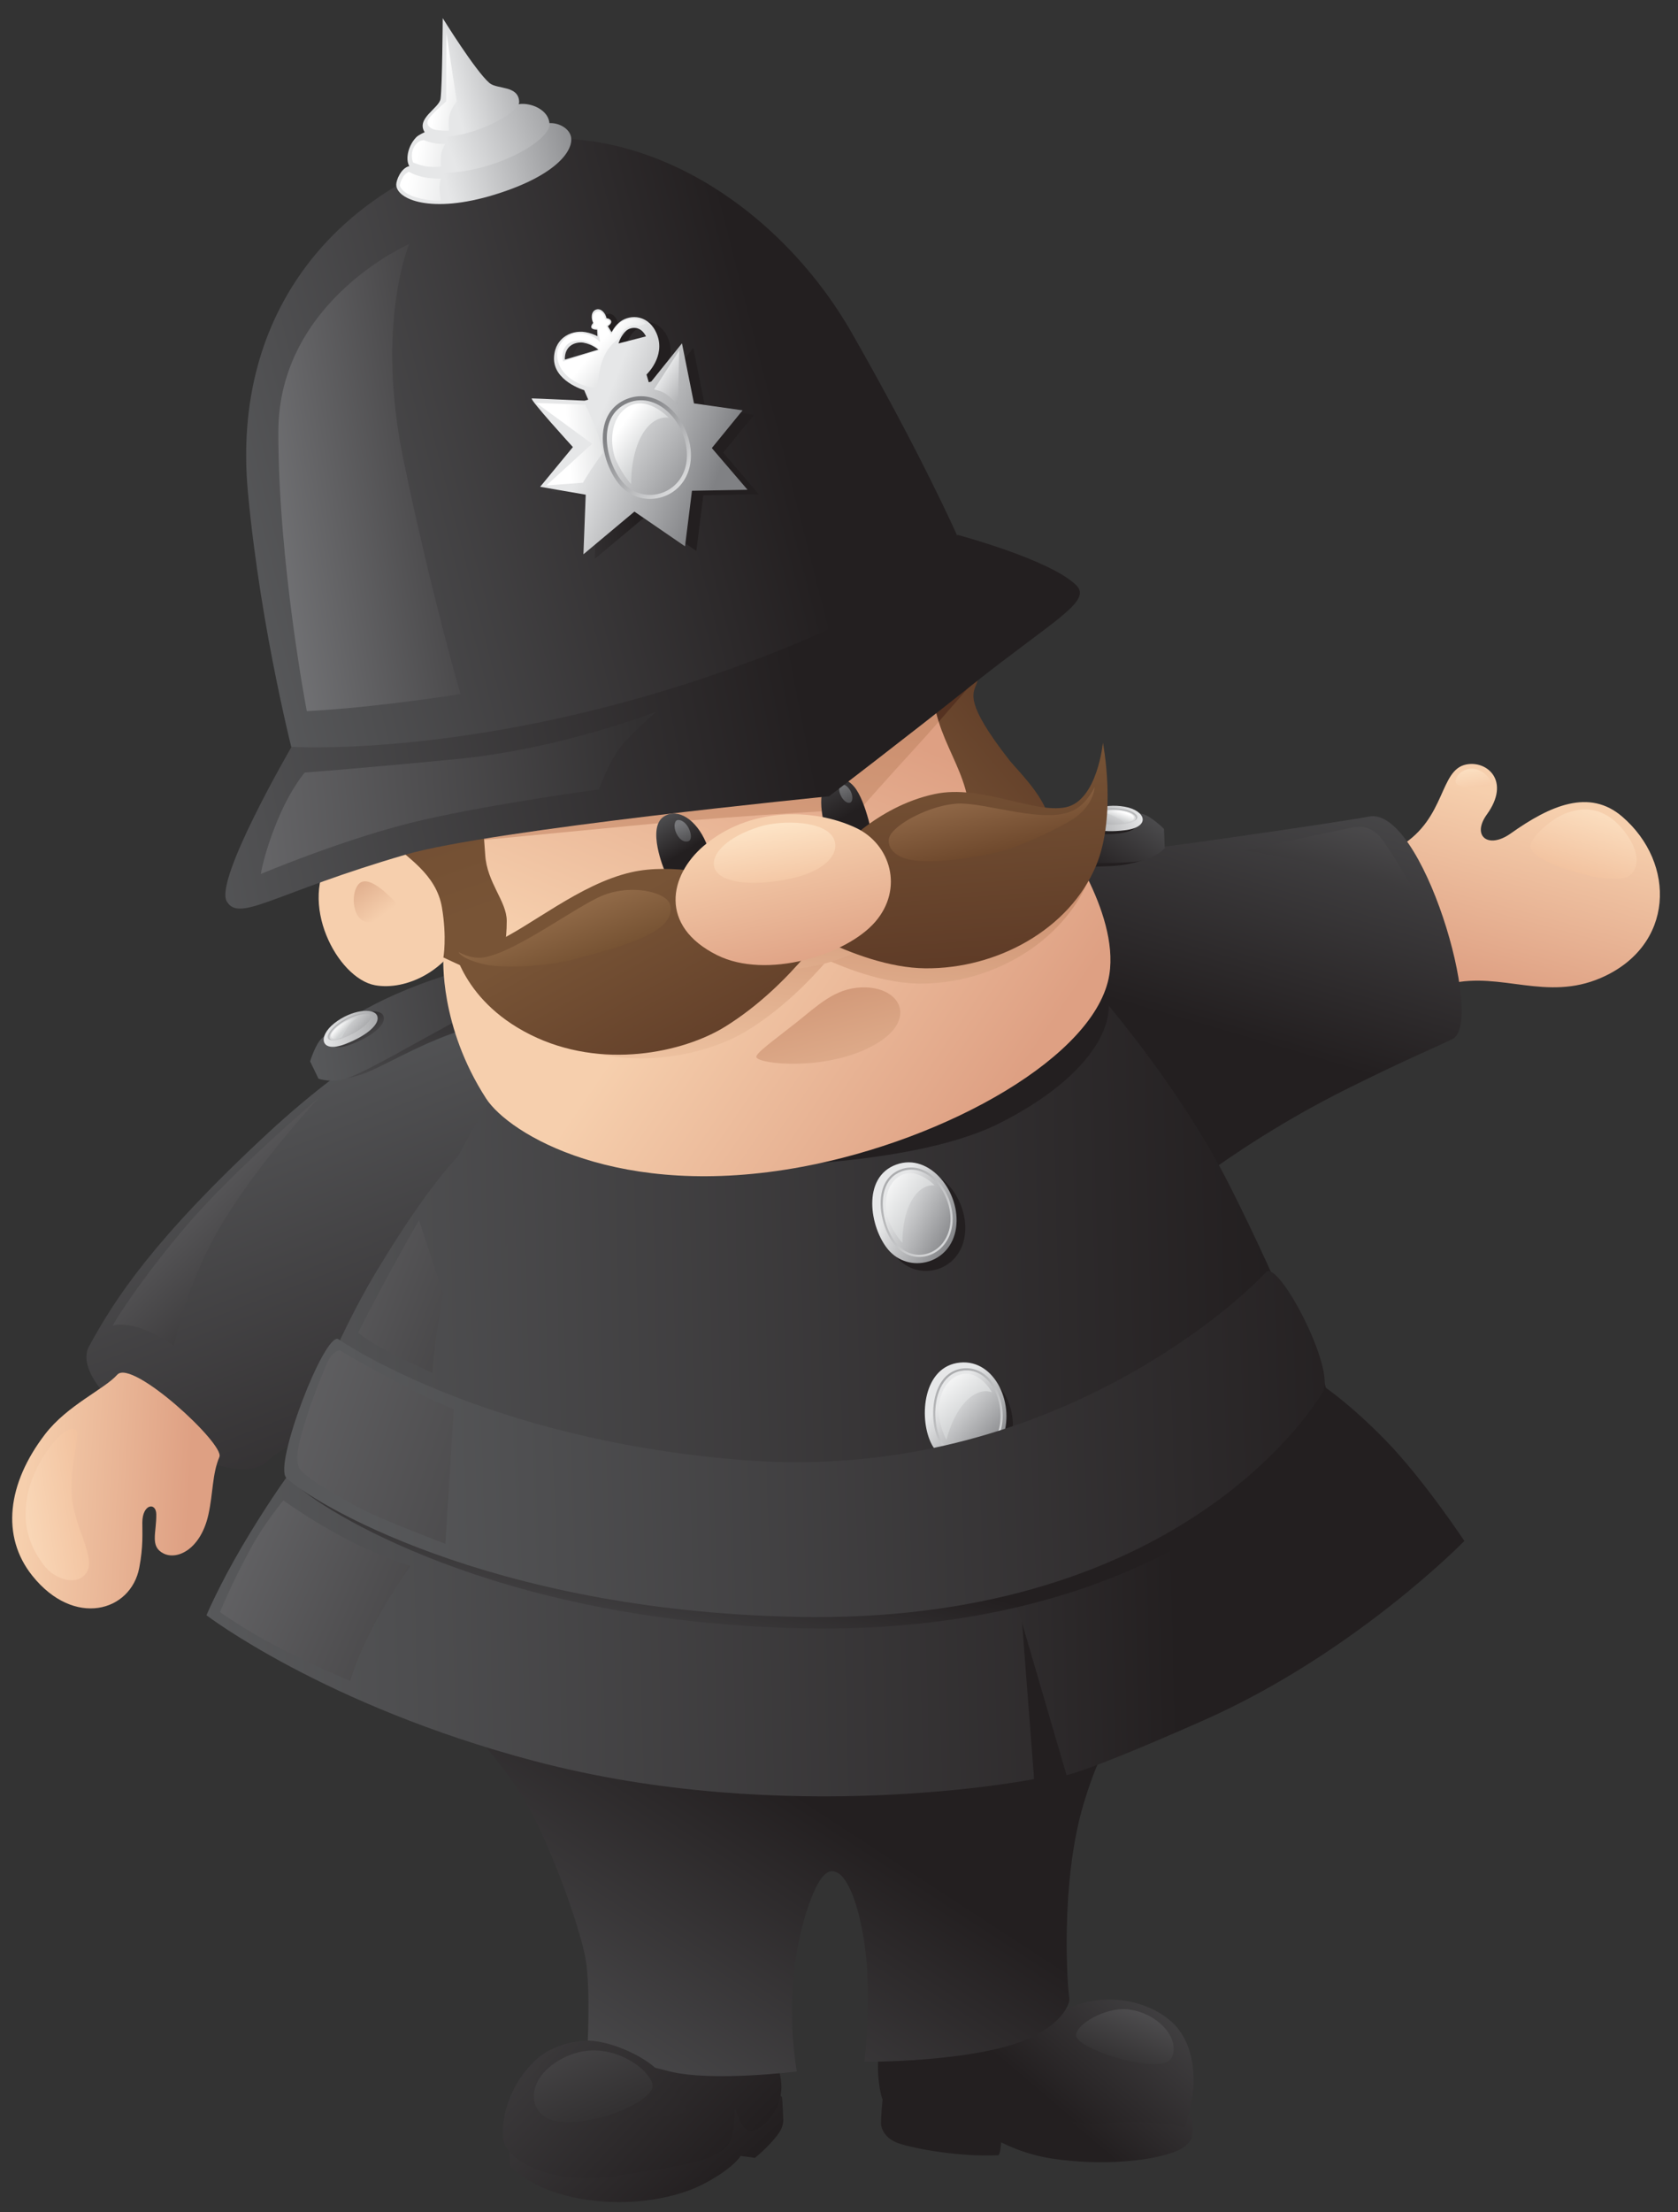
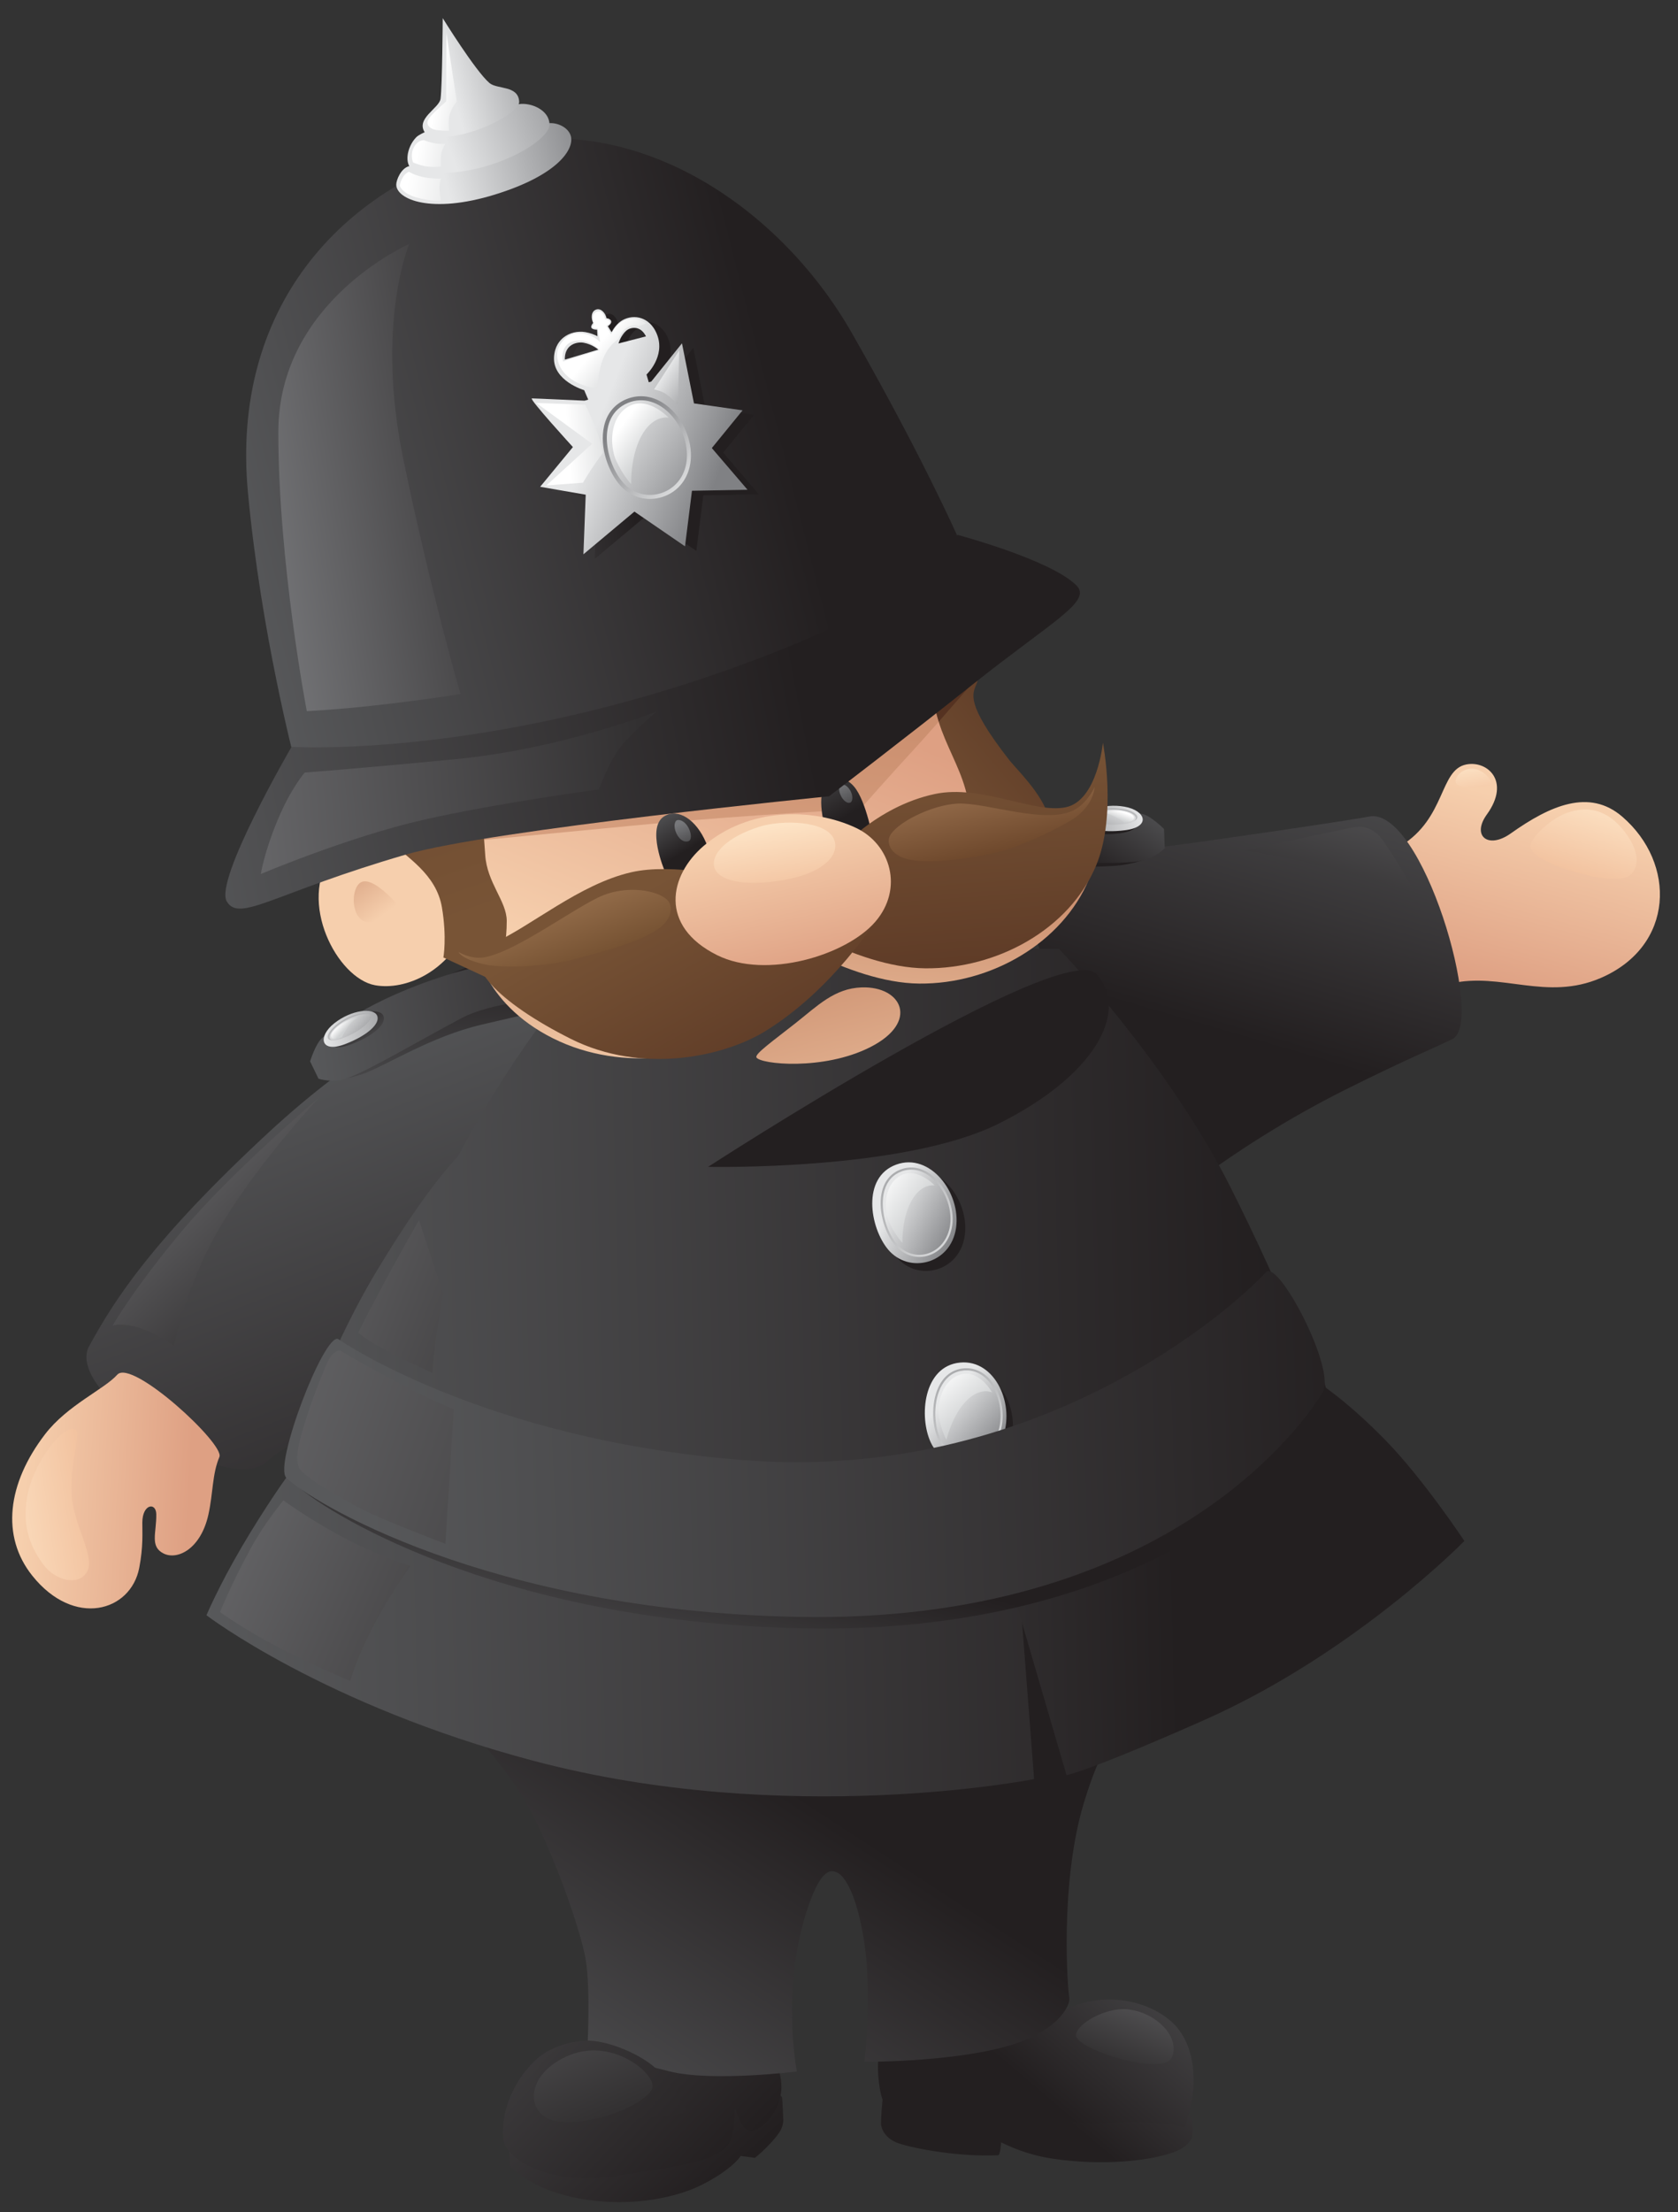
<svg xmlns="http://www.w3.org/2000/svg" version="1.1" id="Calque_1" x="0px" y="0px" width="164.667px" height="216.93px" viewBox="0 0 164.667 216.93" style="enable-background:new 0 0 164.667 216.93;" xml:space="preserve">
  <rect x="0" y="0" width="164.667" height="216.93" fill="#333333" stroke="none" />
  <g>
    <linearGradient id="SVGID_1_" gradientUnits="userSpaceOnUse" x1="25.973" y1="100.36" x2="49.432" y2="160.684">
      <stop offset="0" style="stop-color:#58595B" />
      <stop offset="0.955" style="stop-color:#231F20" />
    </linearGradient>
    <path style="fill:url(#SVGID_1_);" d="M48.248,96.823c-5.716,2.222-13.432,6.389-21.911,14.241   c-11.313,10.472-15.082,16.339-17.596,20.945c-2.514,4.607,13.825,15.081,17.596,11.192c2.225-2.295,14.279-6.817,16.336-5.417   c0.648-10.661,10.567-25.668,14.152-36.129C55.816,96.583,49.198,97.1,48.248,96.823z" />
    <linearGradient id="SVGID_2_" gradientUnits="userSpaceOnUse" x1="2.347" y1="145.681" x2="18.604" y2="146.638">
      <stop offset="0" style="stop-color:#F6CFAD" />
      <stop offset="1" style="stop-color:#DEA083" />
    </linearGradient>
    <path style="fill:url(#SVGID_2_);" d="M11.504,134.8c-1.26,1.419-4.888,2.979-7.079,5.831c-3.722,4.845-4.339,10.021-1.256,13.876   c4.112,5.14,9.667,3.519,10.494-0.762c0.409-2.122,0.296-3.483,0.304-4.461c0.012-1.823,1.348-2.003,1.369-0.811   c0.03,1.831-0.656,3.167,0.713,3.855c1.369,0.685,3.659-0.448,4.404-3.822c0.467-2.115,0.367-3.981,1.079-5.649   C22.069,141.605,12.937,133.19,11.504,134.8z" />
    <linearGradient id="SVGID_3_" gradientUnits="userSpaceOnUse" x1="-4.845" y1="149.261" x2="11.897" y2="146.835">
      <stop offset="0.107" style="stop-color:#FFE9CC" />
      <stop offset="0.916" style="stop-color:#F0BC98" />
    </linearGradient>
    <path style="fill:url(#SVGID_3_);" d="M8.602,153.998c0.691-1.499-1.455-4.61-1.576-7.521c-0.137-3.275,0.963-5.976,0.363-6.309   c-1.092-0.605-3.91,3.027-4.611,6.066c-0.728,3.152,0.123,5.336,1.457,7.156C5.469,155.074,7.874,155.575,8.602,153.998z" />
    <linearGradient id="SVGID_4_" gradientUnits="userSpaceOnUse" x1="118.733" y1="187.351" x2="101.954" y2="207.143">
      <stop offset="0" style="stop-color:#58595B" />
      <stop offset="0.955" style="stop-color:#231F20" />
    </linearGradient>
    <path style="fill:url(#SVGID_4_);" d="M86.743,204.791c0,0-0.287,2.063-0.287,3.504c0,0,0.068,1.302,1.725,1.868   c1.514,0.52,5.91,1.349,9.758,1.175c0.232-0.008,0.301-1.235,0.301-1.235c-0.305-0.271,1.754,1.066,5.021,1.563   c4.793,0.727,9.805,0.261,12.221-0.752c1.25-0.523,1.48-1.324,1.48-1.324s0.156-0.857,0.07-1.699   c-0.066-0.665-1.018-0.783-1.018-0.783l-25.721-3.943L86.743,204.791z" />
    <linearGradient id="SVGID_5_" gradientUnits="userSpaceOnUse" x1="40.557" y1="183.898" x2="70.483" y2="216.807">
      <stop offset="0" style="stop-color:#58595B" />
      <stop offset="0.955" style="stop-color:#231F20" />
    </linearGradient>
    <path style="fill:url(#SVGID_5_);" d="M76.758,205.733c-0.093-1.418-12.997-0.763-12.997-0.763l-2.493,0.473l-11.313,4.445   c0,1.262,0.096,2.46,0.096,2.46s0.19,0.569,2.458,1.794c3.309,1.79,9.594,2.616,15.053,0.659c1.678-0.602,4.278-2.138,5.12-3.393   c0.737,0.076,1.396,0.187,1.396,0.187c0.974-0.776,2.113-1.991,2.487-2.64c0.374-0.647,0.289-1.224,0.289-1.224   S76.854,207.152,76.758,205.733z" />
    <linearGradient id="SVGID_6_" gradientUnits="userSpaceOnUse" x1="113.119" y1="181.273" x2="95.88" y2="201.607">
      <stop offset="0" style="stop-color:#58595B" />
      <stop offset="0.955" style="stop-color:#231F20" />
    </linearGradient>
    <path style="fill:url(#SVGID_6_);" d="M85.214,183.125c0,0,1.494,5.503,1.814,11.624c0.145,2.732-1.076,5.956-0.842,8.763   c0.215,2.587,0.699,3.198,1.418,3.343c0,0,5.184-0.71,9.143-1.069s5.758,2.755,11.516,2.396c5.76-0.36,8.016,0.427,8.016,0.427   s0.416-1.414,0.609-2.29c0.541-2.454,0.355-6.233-2.135-8.259c-2.654-2.156-6.633-2.583-9.867-1.172   c-0.621,0.269-1.561,0.702-1.561,0.702s-0.963-2.024-0.635-6.447c0.313-4.207,2.426-9.463,2.426-9.463L85.214,183.125z" />
    <linearGradient id="SVGID_7_" gradientUnits="userSpaceOnUse" x1="41.264" y1="175.82" x2="76.751" y2="209.46">
      <stop offset="0" style="stop-color:#58595B" />
      <stop offset="0.955" style="stop-color:#231F20" />
    </linearGradient>
    <path style="fill:url(#SVGID_7_);" d="M57.458,183.122c0,0,2.011,6.838,2.371,11.155c0.359,4.318-0.418,6.155-0.418,6.155   s-2.269-1.041-5.578,0.661c-2.199,1.131-4.824,4.917-4.441,8.666c0.186,1.824,4.319,4.682,11.156,3.601   c6.84-1.078,10.462-1.51,11.182-3.669c0.721-2.159,0-3.96,0.721-2.159c0.721,1.798,1.346,1.604,2.195,1.039   c0.851-0.567,2.357-2.342,1.979-4.704c-0.329-2.054-1.308-3.177-1.076-8.931c0.244-6.092,3.339-10.356,3.339-10.356L57.458,183.122   z" />
    <linearGradient id="SVGID_8_" gradientUnits="userSpaceOnUse" x1="116.923" y1="184.327" x2="109.491" y2="202.568">
      <stop offset="0.157" style="stop-color:#808184" />
      <stop offset="1" style="stop-color:#323031" />
    </linearGradient>
    <path style="fill:url(#SVGID_8_);" d="M105.595,199.579c0,1.357,8.578,4.087,9.41,2.153c0.832-1.938-1.49-4.426-4.391-4.709   C108.503,196.818,105.595,198.47,105.595,199.579z" />
    <linearGradient id="SVGID_9_" gradientUnits="userSpaceOnUse" x1="46.472" y1="219.221" x2="77.144" y2="172.117">
      <stop offset="0.129" style="stop-color:#58595B" />
      <stop offset="0.955" style="stop-color:#231F20" />
    </linearGradient>
    <path style="fill:url(#SVGID_9_);" d="M109.325,170.261c0,0-1.307,1.008-2.984,6.6c-2.355,7.853-1.57,18.219-1.414,19.004   c0.158,0.785-1.158,3.468-6.438,4.87c-5.607,1.487-13.66,1.438-13.66,1.438s0.779-6.466-0.006-11.647   c-0.785-5.186-2.099-6.668-2.67-6.912s-1.495-0.555-2.828,3.297c-2.748,7.957-1.125,16.212-1.125,16.212s-8.28,1.025-12.445,0   c-4.621-1.139-8.117-2.166-8.117-2.166s0.327-5.72-0.145-8.704c-0.471-2.984-3.445-11.422-6.121-15.921   c-2.674-4.497-11.47-14.08-11.47-14.08l60.949-10.38L109.325,170.261z" />
    <linearGradient id="SVGID_10_" gradientUnits="userSpaceOnUse" x1="19.733" y1="159.73" x2="152.708" y2="156.335">
      <stop offset="0" style="stop-color:#58595B" />
      <stop offset="0.798" style="stop-color:#231F20" />
    </linearGradient>
    <path style="fill:url(#SVGID_10_);" d="M101.479,174.447l-1.443-18.766l-67.91-14.282l-4.036,3.499c0,0-2.014,2.783-4.34,6.739   c-2.28,3.873-3.49,6.749-3.49,6.749s11.522,8.814,32.05,14.261C77.29,179.274,101.479,174.447,101.479,174.447z" />
    <linearGradient id="SVGID_11_" gradientUnits="userSpaceOnUse" x1="46.445" y1="156.593" x2="132.995" y2="154.384">
      <stop offset="0" style="stop-color:#58595B" />
      <stop offset="0.798" style="stop-color:#231F20" />
    </linearGradient>
    <path style="fill:url(#SVGID_11_);" d="M104.661,174.06c0,0,1.854-0.242,13.438-5.366c14.857-6.572,25.604-17.594,25.604-17.594   s-4.029-6.08-7.76-9.896c-3.893-3.983-6.641-5.679-6.641-5.679l-32.117,12.971L104.661,174.06z" />
    <linearGradient id="SVGID_12_" gradientUnits="userSpaceOnUse" x1="151.352" y1="79.154" x2="146.571" y2="96.941">
      <stop offset="0" style="stop-color:#F6CFAD" />
      <stop offset="1" style="stop-color:#DEA083" />
    </linearGradient>
    <path style="fill:url(#SVGID_12_);" d="M136.446,83.422c0.396-0.123,0.699-0.284,0.988-0.464c4.486-2.737,3.801-7.467,6.449-7.996   c2.059-0.413,4.389,1.625,2.033,4.893c-1.531,2.108,0.113,3.448,2.336,1.87c3.893-2.763,7.719-4.42,10.943-1.648   c5.309,4.568,5.146,12.675-2.092,15.812c-5.365,2.321-9.797-0.617-14.775,0.563c-0.285,0.069-0.967,0.219-1.275,0.313   C137.622,97.818,134.122,84.165,136.446,83.422z" />
    <linearGradient id="SVGID_13_" gradientUnits="userSpaceOnUse" x1="159.613" y1="70.671" x2="152.346" y2="93.238">
      <stop offset="0.281" style="stop-color:#FFE9CC" />
      <stop offset="0.73" style="stop-color:#F0BC98" />
    </linearGradient>
    <path style="fill:url(#SVGID_13_);" d="M159.835,85.908c-1.691,1.036-9.398-1.178-9.652-2.878c-0.105-0.69,1.777-2.651,3.518-3.295   c2.551-0.946,4.527,0.041,6.02,2.221C161.226,84.151,160.491,85.508,159.835,85.908z" />
    <linearGradient id="SVGID_14_" gradientUnits="userSpaceOnUse" x1="129.151" y1="65.311" x2="117.619" y2="104.713">
      <stop offset="0" style="stop-color:#58595B" />
      <stop offset="0.904" style="stop-color:#231F20" />
    </linearGradient>
    <path style="fill:url(#SVGID_14_);" d="M98.964,84.785c0,0,12.328-1.322,18.713-2.22c9.563-1.343,15.98-2.348,16.639-2.49   c5.221-1.133,11.469,20.181,8.225,21.803c-1.529,0.768-4.398,1.913-10.52,4.973c-12.092,6.046-19.998,13.291-19.998,13.291   L98.964,84.785z" />
    <linearGradient id="SVGID_15_" gradientUnits="userSpaceOnUse" x1="43.226" y1="111.929" x2="44.544" y2="92.635">
      <stop offset="0" style="stop-color:#58595B" />
      <stop offset="0.955" style="stop-color:#231F20" />
    </linearGradient>
    <path style="fill:url(#SVGID_15_);" d="M52.519,94.998c0,0-0.057-2.915-7.507,0.175c-7.449,3.091-11.061,5.815-11.71,6.383   c-0.649,0.564-1.171,2.284-1.171,2.284l0.525,2.097c0,0,1.601-0.105,3.223-0.733c2.236-0.863,6.506-3.582,11.351-4.724   c3.513-0.827,8.56-1.964,8.56-1.964L52.519,94.998z" />
    <linearGradient id="SVGID_16_" gradientUnits="userSpaceOnUse" x1="30.6" y1="126.733" x2="69.948" y2="125.728" gradientTransform="matrix(0.992 -0.124 0.124 0.992 -16.104 -20.077)">
      <stop offset="0" style="stop-color:#58595B" />
      <stop offset="0.955" style="stop-color:#231F20" />
    </linearGradient>
    <path style="fill:url(#SVGID_16_);" d="M50.821,95.23c0,0-0.523-1.621-6.936,0.373c-7.7,2.396-11.632,5.618-12.281,6.185   s-1.171,2.286-1.171,2.286l0.819,1.697c0,0,1.4,0.504,3.021-0.124c2.236-0.865,6.581-3.448,10.973-5.791   c3.047-1.625,8.438-1.905,8.438-1.905L50.821,95.23z" />
    <linearGradient id="SVGID_17_" gradientUnits="userSpaceOnUse" x1="36.998" y1="103.544" x2="33.662" y2="99.095">
      <stop offset="0" style="stop-color:#58595B" />
      <stop offset="0.955" style="stop-color:#231F20" />
    </linearGradient>
    <path style="fill:url(#SVGID_17_);" d="M33.579,100.46c-1.677,1.312-1.535,2.876,0.92,1.932c2.162-0.833,3.486-2.022,3.113-2.804   C37.238,98.806,35.256,99.146,33.579,100.46z" />
    <linearGradient id="SVGID_18_" gradientUnits="userSpaceOnUse" x1="32.343" y1="126.331" x2="41.508" y2="126.097" gradientTransform="matrix(0.992 -0.124 0.124 0.992 -16.104 -20.077)">
      <stop offset="0" style="stop-color:#E6E7E8" />
      <stop offset="1" style="stop-color:#808184" />
    </linearGradient>
    <path style="fill:url(#SVGID_18_);enable-background:new    ;" d="M32.823,100.322c-1.676,1.313-1.39,2.996,1.064,2.052   c2.163-0.831,3.486-2.021,3.113-2.803C36.626,98.788,34.5,99.008,32.823,100.322z" />
    <linearGradient id="SVGID_19_" gradientUnits="userSpaceOnUse" x1="35.512" y1="105.249" x2="32.542" y2="94.179">
      <stop offset="0" style="stop-color:#E6E7E8" />
      <stop offset="0.921" style="stop-color:#808184" />
    </linearGradient>
    <path style="fill:url(#SVGID_19_);enable-background:new    ;" d="M33.241,100.324c-1.463,1.037-1.575,2.242,0.477,1.409   c1.762-0.717,2.928-1.688,2.674-2.15C36.18,99.204,34.706,99.286,33.241,100.324z" />
    <linearGradient id="SVGID_20_" gradientUnits="userSpaceOnUse" x1="33.39" y1="99.889" x2="36.48" y2="102.416">
      <stop offset="0" style="stop-color:#E6E7E8" />
      <stop offset="1" style="stop-color:#808184" />
    </linearGradient>
    <path style="fill:url(#SVGID_20_);enable-background:new    ;" d="M33.679,101.788c1.722-0.661,2.907-1.774,2.742-2.176   c-0.177-0.431-1.916-0.081-3.143,0.845c-0.724,0.549-1.056,1.104-0.886,1.383C32.565,102.116,33.058,102.025,33.679,101.788z" />
    <linearGradient id="SVGID_21_" gradientUnits="userSpaceOnUse" x1="33.283" y1="100.27" x2="33.939" y2="100.864">
      <stop offset="0.101" style="stop-color:#FFFFFF" />
      <stop offset="1" style="stop-color:#D0D2D3" />
    </linearGradient>
    <path style="fill:url(#SVGID_21_);enable-background:new    ;" d="M35.116,99.754c-0.545,0.098-1.266,0.377-1.854,0.821   c-0.608,0.461-0.888,0.927-0.743,1.161c0.137,0.222,0.525,0.157,1.014-0.024C34.002,100.796,34.485,100.144,35.116,99.754z" />
    <path style="fill:#231F20;" d="M90.472,83.691c0,0-1.326-2.597,6.701-3.384c8.027-0.786,12.496-0.088,13.336,0.108   c0.838,0.191,2.109,1.461,2.109,1.461l0.525,2.098c0,0-1.461,0.663-3.186,0.873c-2.381,0.293-7.428-0.093-12.238,1.187   c-3.488,0.925-8.473,2.301-8.473,2.301L90.472,83.691z" />
    <linearGradient id="SVGID_22_" gradientUnits="userSpaceOnUse" x1="108.864" y1="78.554" x2="102.999" y2="87.212" gradientTransform="matrix(1 -0.017 0.017 1 -1.446 -2.169)">
      <stop offset="0" style="stop-color:#58595B" />
      <stop offset="0.955" style="stop-color:#231F20" />
    </linearGradient>
    <path style="fill:url(#SVGID_22_);" d="M92.079,83.097c0,0-0.305-1.677,6.291-2.939c7.92-1.522,12.906-0.531,13.746-0.34   c0.84,0.194,2.109,1.463,2.109,1.463l0.078,1.883c0,0-0.996,1.105-2.723,1.316c-2.381,0.293-7.43,0.063-12.404,0.066   c-3.457,0.006-8.34,2.301-8.34,2.301L92.079,83.097z" />
    <path style="fill:#231F20;" d="M109.749,79.58c2.098,0.368,2.711,1.814,0.1,2.138c-2.299,0.284-4.027-0.138-4.066-1.005   C105.741,79.847,107.649,79.21,109.749,79.58z" />
    <linearGradient id="SVGID_23_" gradientUnits="userSpaceOnUse" x1="-261.628" y1="161.61" x2="-252.463" y2="161.376" gradientTransform="matrix(-0.933 0.359 0.359 0.933 -190.306 22.376)">
      <stop offset="0" style="stop-color:#E6E7E8" />
      <stop offset="1" style="stop-color:#808184" />
    </linearGradient>
    <path style="fill:url(#SVGID_23_);enable-background:new    ;" d="M110.351,79.1c2.098,0.367,2.639,1.992,0.029,2.313   c-2.301,0.286-4.029-0.14-4.066-1.005C106.272,79.542,108.251,78.732,110.351,79.1z" />
    <linearGradient id="SVGID_24_" gradientUnits="userSpaceOnUse" x1="-251.898" y1="175.61" x2="-254.864" y2="164.552" gradientTransform="matrix(-0.882 0.471 0.471 0.882 -194.645 48.608)">
      <stop offset="0" style="stop-color:#E6E7E8" />
      <stop offset="0.921" style="stop-color:#808184" />
    </linearGradient>
    <path style="fill:url(#SVGID_24_);enable-background:new    ;" d="M109.981,79.302c1.781,0.223,2.449,1.229,0.246,1.464   c-1.891,0.198-3.379-0.108-3.371-0.636C106.86,79.7,108.2,79.076,109.981,79.302z" />
    <linearGradient id="SVGID_25_" gradientUnits="userSpaceOnUse" x1="-254.014" y1="170.256" x2="-250.923" y2="172.783" gradientTransform="matrix(-0.882 0.471 0.471 0.882 -194.645 48.608)">
      <stop offset="0" style="stop-color:#E6E7E8" />
      <stop offset="1" style="stop-color:#808184" />
    </linearGradient>
    <path style="fill:url(#SVGID_25_);enable-background:new    ;" d="M110.284,80.795c-1.828,0.229-3.396-0.192-3.441-0.624   c-0.049-0.464,1.65-0.976,3.168-0.737c0.898,0.142,1.453,0.477,1.434,0.802C111.423,80.561,110.946,80.714,110.284,80.795z" />
    <linearGradient id="SVGID_26_" gradientUnits="userSpaceOnUse" x1="-254.123" y1="170.634" x2="-253.465" y2="171.23" gradientTransform="matrix(-0.882 0.471 0.471 0.882 -194.645 48.608)">
      <stop offset="0.101" style="stop-color:#FFFFFF" />
      <stop offset="1" style="stop-color:#D0D2D3" />
    </linearGradient>
    <path style="fill:url(#SVGID_26_);enable-background:new    ;" d="M108.062,79.68c0.527-0.171,1.295-0.264,2.021-0.148   c0.754,0.117,1.221,0.397,1.203,0.672c-0.018,0.261-0.389,0.388-0.906,0.46C109.534,80.075,108.802,79.727,108.062,79.68z" />
    <linearGradient id="SVGID_27_" gradientUnits="userSpaceOnUse" x1="20.234" y1="127.126" x2="129.383" y2="124.34">
      <stop offset="0" style="stop-color:#58595B" />
      <stop offset="0.955" style="stop-color:#231F20" />
    </linearGradient>
    <path style="fill:url(#SVGID_27_);" d="M103.907,93.029c0,0,10.58,10.931,16.883,23.459c5.162,10.267,8.512,19.037,8.512,19.037   s-0.832,5.529-9.934,12.003c-18.83,13.39-48.538,12.971-66.18,8.244c-20.6-5.52-25.059-10.941-25.059-10.941   s6.506-7.788,11.887-20.939c6.621-16.187,15.086-26.561,19.129-30.903L103.907,93.029z" />
    <linearGradient id="SVGID_28_" gradientUnits="userSpaceOnUse" x1="20.011" y1="126.592" x2="129.372" y2="123.8">
      <stop offset="0" style="stop-color:#58595B" />
      <stop offset="0.955" style="stop-color:#231F20" />
    </linearGradient>
    <path style="fill:url(#SVGID_28_);" d="M37.026,124.529c-5.593,9.247-8.936,20.369-8.936,20.369l13.198-1.278   c0,0,11.051-29.305,12.491-30.266c0.571-0.381-0.135-3.006-1.269-6.102C46.706,110.545,42.678,115.183,37.026,124.529z" />
    <linearGradient id="SVGID_29_" gradientUnits="userSpaceOnUse" x1="85.611" y1="163.206" x2="87.699" y2="129.803">
      <stop offset="0" style="stop-color:#58595B" />
      <stop offset="1" style="stop-color:#231F20" />
    </linearGradient>
    <path style="fill:url(#SVGID_29_);" d="M69.487,114.417c0,0,19.079,0.419,28.417-4.19c9.336-4.606,12.99-10.896,9.742-14.664   S69.487,114.417,69.487,114.417z" />
    <linearGradient id="SVGID_30_" gradientUnits="userSpaceOnUse" x1="76.284" y1="152.562" x2="119.813" y2="206.066" gradientTransform="matrix(0.752 -0.233 0.296 0.955 -62.854 -38.576)">
      <stop offset="0.101" style="stop-color:#F6CFAD" />
      <stop offset="0.612" style="stop-color:#DEA083" />
      <stop offset="0.899" style="stop-color:#D69E75" />
    </linearGradient>
    <path style="fill:url(#SVGID_30_);" d="M44.002,82.56c0,0-7.942-3.527-11.417,1.211c-3.427,4.67,0.503,12.157,4.216,12.836   c2.982,0.544,7.248-1.34,8.998-5.713L44.002,82.56z" />
    <linearGradient id="SVGID_31_" gradientUnits="userSpaceOnUse" x1="21.668" y1="152.93" x2="19.101" y2="145.486" gradientTransform="matrix(0.955 -0.296 0.296 0.955 -28.458 -49.81)">
      <stop offset="0" style="stop-color:#F6CFAD" />
      <stop offset="1" style="stop-color:#CC9070" />
    </linearGradient>
    <path style="fill:url(#SVGID_31_);" d="M39.28,89.016c0,0-3.031-3.721-4.146-2.251c-0.871,1.147-0.408,4.152,1.531,3.598   C38.606,89.81,39.28,89.016,39.28,89.016z" />
    <linearGradient id="SVGID_32_" gradientUnits="userSpaceOnUse" x1="69.077" y1="90.295" x2="97.144" y2="109.566">
      <stop offset="0" style="stop-color:#F6CFAD" />
      <stop offset="1" style="stop-color:#DEA083" />
    </linearGradient>
-     <path style="fill:url(#SVGID_32_);" d="M43.512,93.886c0,0-0.42,6.704,4.189,13.826c2.241,3.462,12.986,10.054,31,6.702   c14.219-2.646,28.907-10.892,30.163-18.853c0.982-6.221-5.027-14.242-5.027-14.242l-29.324,5.864L43.512,93.886z" />
    <linearGradient id="SVGID_33_" gradientUnits="userSpaceOnUse" x1="66.001" y1="98.251" x2="78.685" y2="68.211">
      <stop offset="0" style="stop-color:#F6CFAD" />
      <stop offset="1" style="stop-color:#DEA083" />
    </linearGradient>
    <path style="fill:url(#SVGID_33_);" d="M49.518,92.688c-1.672-1.804-1.373-4.138-2.037-7.471c-0.664-3.337-1.783-6.55-1.783-6.55   s3.778-6.47,20.862-11.713c15.334-4.705,26.214-2.472,29.246-1.711c0.215,0.055-0.77,0.649-0.914,1.104   c-0.684,2.168,0.152,3.991,1.842,6.819c1.707,2.855,3.188,12.423,3.188,12.423S51.19,94.488,49.518,92.688z" />
    <linearGradient id="SVGID_34_" gradientUnits="userSpaceOnUse" x1="63.445" y1="109.338" x2="66.204" y2="83.79">
      <stop offset="0" style="stop-color:#F6CFAD" />
      <stop offset="1" style="stop-color:#CC9070" />
    </linearGradient>
    <path style="fill:url(#SVGID_34_);" d="M64.183,85.882c-5.122,1.16-9.932,5.372-13.624,6.986c-3.691,1.615-3.945-0.421-3.982-0.417   s0.638,5.836,7.674,9.355c7.035,3.52,15.057,1.739,19.118-0.777c6.664-4.12,10.845-10.899,10.845-10.899   S71.991,84.11,64.183,85.882z" />
    <linearGradient id="SVGID_35_" gradientUnits="userSpaceOnUse" x1="88.605" y1="112.057" x2="91.364" y2="86.507">
      <stop offset="0" style="stop-color:#F6CFAD" />
      <stop offset="1" style="stop-color:#CC9070" />
    </linearGradient>
    <path style="fill:url(#SVGID_35_);" d="M81.465,85.166c0,0,3.817-4.577,9.7-5.815c4.518-0.953,9.695,1.939,12.811,1.304   s4.953,0.623,2.883,5.57c-2.607,6.231-9.6,10.286-16.656,10.221c-7.022-0.064-15.286-5.749-15.286-5.749L81.465,85.166z" />
    <linearGradient id="SVGID_36_" gradientUnits="userSpaceOnUse" x1="87.509" y1="81.294" x2="107.342" y2="64.568">
      <stop offset="0" style="stop-color:#785436" />
      <stop offset="1" style="stop-color:#553221" />
    </linearGradient>
    <path style="fill:url(#SVGID_36_);" d="M91.655,64.28c0,0,0.9,0.746,2.15,0.903c0.791,0.099,1.824,0.267,2.158,0.783   c0.195,0.299-0.131,1.083-0.131,1.083c-0.371,0.972-1.166,1.849,3.145,7.395c0.965,1.239,4.563,4.563,3.936,7.079   c-0.631,2.515-9.234,1.328-9.545,0.234c0,0,1.957-0.777,1.723-2.649C94.462,74.075,90.589,71.337,91.655,64.28z" />
    <linearGradient id="SVGID_37_" gradientUnits="userSpaceOnUse" x1="58.413" y1="128.424" x2="65.475" y2="69.279">
      <stop offset="0" style="stop-color:#F6CFAD" />
      <stop offset="1" style="stop-color:#CC9070" />
    </linearGradient>
    <path style="fill:url(#SVGID_37_);" d="M32.585,83.771c0,0,16.022-1.507,29.326-2.795c12.443-1.204,22.48-1.606,22.48-1.606   s3.01-3.41,5.418-6.02c0.582-0.632,1.385-1.532,2.248-2.511c0.02-0.021,0.061-0.07,0.061-0.07l0.252-1.546l4.775-4.239   L32.585,83.771z" />
    <linearGradient id="SVGID_38_" gradientUnits="userSpaceOnUse" x1="85.8" y1="131.703" x2="92.863" y2="72.545">
      <stop offset="0" style="stop-color:#785436" />
      <stop offset="1" style="stop-color:#553221" />
    </linearGradient>
    <path style="fill:url(#SVGID_38_);" d="M94.796,65.665l-3.32,0.966c-0.002,1.576,0.256,2.92,0.641,4.139   c1.223-1.389,2.549-2.916,3.537-4.056C95.481,66.42,95.187,65.999,94.796,65.665z" />
    <linearGradient id="SVGID_39_" gradientUnits="userSpaceOnUse" x1="64.424" y1="79.307" x2="67.051" y2="83.592">
      <stop offset="0" style="stop-color:#58595B" />
      <stop offset="1" style="stop-color:#231F20" />
    </linearGradient>
    <path style="fill:url(#SVGID_39_);" d="M65.216,85.364c0,0-1.809-4.24-0.035-5.322c1.358-0.829,3.132,0.319,4.089,2.55   c0.955,2.23,2.23,5.097,2.23,5.097L65.216,85.364z" />
    <linearGradient id="SVGID_40_" gradientUnits="userSpaceOnUse" x1="76.246" y1="108.957" x2="79.005" y2="83.407">
      <stop offset="0" style="stop-color:#F6CFAD" />
      <stop offset="1" style="stop-color:#CC9070" />
    </linearGradient>
    <path style="fill:url(#SVGID_40_);" d="M70.721,83.37c4.438-3.792,10.718-3.776,14.967-1.766c3.391,1.604,4.689,5.96,1.873,9.211   c-2.834,3.275-10.69,5.668-15.518,3.261C66.311,91.218,67.356,86.25,70.721,83.37z" />
    <linearGradient id="SVGID_41_" gradientUnits="userSpaceOnUse" x1="79.027" y1="73.513" x2="83.855" y2="81.891">
      <stop offset="0" style="stop-color:#58595B" />
      <stop offset="0.792" style="stop-color:#231F20" />
    </linearGradient>
    <path style="fill:url(#SVGID_41_);" d="M81.241,82.149c0,0-1.135-3.306-0.415-4.859c0.552-1.193,1.966-1.37,2.994-0.151   c1.213,1.438,1.881,5.331,1.881,5.331L81.241,82.149z" />
    <linearGradient id="SVGID_42_" gradientUnits="userSpaceOnUse" x1="44.487" y1="90.626" x2="22.735" y2="27.684">
      <stop offset="0" style="stop-color:#785436" />
      <stop offset="1" style="stop-color:#553221" />
    </linearGradient>
    <path style="fill:url(#SVGID_42_);" d="M38.154,82.363c-0.144-0.144-3.965-1.188-3.965-1.188s3.877-4.742,12.491-4.319l0.118,0.317   l0.235,0.478c0,0,0.02,0.183,0.029,0.277c0.184,1.619,0.448,4.127,0.551,5.87c0.164,2.766,2.115,4.558,2.115,6.509   c0,3.808-1.303,5.856-1.303,5.856l-4.914-2.276c0,0,0.352-1.939-0.139-4.886C42.813,85.648,39.84,84.046,38.154,82.363z" />
    <linearGradient id="SVGID_43_" gradientUnits="userSpaceOnUse" x1="91.404" y1="73.082" x2="93.497" y2="103.211">
      <stop offset="0" style="stop-color:#785436" />
      <stop offset="1" style="stop-color:#553221" />
    </linearGradient>
    <path style="fill:url(#SVGID_43_);" d="M82.065,83.67c0,0,3.815-4.579,9.698-5.818c4.518-0.952,9.695,1.942,12.811,1.307   s3.658-6.327,3.658-6.327s1.398,7.104-0.672,12.048c-2.607,6.231-9.701,10.136-16.76,10.07c-7.021-0.064-15.288-5.749-15.288-5.749   L82.065,83.67z" />
    <linearGradient id="SVGID_44_" gradientUnits="userSpaceOnUse" x1="61.326" y1="88.157" x2="75.066" y2="113.211">
      <stop offset="0" style="stop-color:#785436" />
      <stop offset="1" style="stop-color:#553221" />
    </linearGradient>
-     <path style="fill:url(#SVGID_44_);" d="M61.967,85.526c-5.123,1.162-9.932,5.372-13.624,6.987s-3.946-0.421-3.983-0.417   s0.639,5.836,7.674,9.355s15.057,1.738,19.119-0.777c6.663-4.121,10.844-10.899,10.844-10.899S69.774,83.753,61.967,85.526z" />
+     <path style="fill:url(#SVGID_44_);" d="M61.967,85.526c-5.123,1.162-9.932,5.372-13.624,6.987s0.639,5.836,7.674,9.355s15.057,1.738,19.119-0.777c6.663-4.121,10.844-10.899,10.844-10.899S69.774,83.753,61.967,85.526z" />
    <linearGradient id="SVGID_45_" gradientUnits="userSpaceOnUse" x1="26.215" y1="164.133" x2="36.991" y2="172.754" gradientTransform="matrix(0.776 0.631 -0.631 0.776 158.895 -61.93)">
      <stop offset="0" style="stop-color:#F6CFAD" />
      <stop offset="1" style="stop-color:#DEA083" />
    </linearGradient>
    <path style="fill:url(#SVGID_45_);" d="M69.047,82.95c4.436-3.791,10.717-3.775,14.965-1.766c3.389,1.604,4.689,5.959,1.873,9.213   c-2.834,3.272-10.69,5.667-15.517,3.259C64.635,90.798,65.68,85.831,69.047,82.95z" />
    <linearGradient id="SVGID_46_" gradientUnits="userSpaceOnUse" x1="25.63" y1="153.491" x2="31.929" y2="159.789" gradientTransform="matrix(0.812 0.584 -0.584 0.812 144.254 -59.684)">
      <stop offset="0" style="stop-color:#FFE9CC" />
      <stop offset="1" style="stop-color:#F0BC98" />
    </linearGradient>
    <path style="fill:url(#SVGID_46_);" d="M70.107,85.072c0.373,1.269,2.859,1.902,6.808,1.216c3.956-0.688,5.498-2.486,4.949-3.942   c-0.725-1.91-5.135-1.969-7.324-1.284C71.372,82.054,69.715,83.74,70.107,85.072z" />
    <linearGradient id="SVGID_47_" gradientUnits="userSpaceOnUse" x1="82.379" y1="76.527" x2="84.315" y2="80.528">
      <stop offset="0.056" style="stop-color:#77787B" />
      <stop offset="0.938" style="stop-color:#323031" />
    </linearGradient>
    <path style="fill:url(#SVGID_47_);" d="M82.5,77.992c0.232,0.504,0.637,0.815,0.918,0.717c0.276-0.097,0.29-0.628,0.086-1.068   c-0.213-0.468-0.654-0.816-0.926-0.69C82.313,77.076,82.258,77.475,82.5,77.992z" />
    <linearGradient id="SVGID_48_" gradientUnits="userSpaceOnUse" x1="66.365" y1="80.026" x2="68.082" y2="84.03">
      <stop offset="0.18" style="stop-color:#77787B" />
      <stop offset="1" style="stop-color:#323031" />
    </linearGradient>
    <path style="fill:url(#SVGID_48_);" d="M66.389,81.746c0.335,0.672,0.823,0.867,1.166,0.741c0.34-0.124,0.299-0.712,0.043-1.251   c-0.271-0.57-0.781-0.917-1.143-0.816C66.168,80.502,66.085,81.138,66.389,81.746z" />
    <linearGradient id="SVGID_49_" gradientUnits="userSpaceOnUse" x1="10.81" y1="114.905" x2="61.407" y2="134.892">
      <stop offset="0" style="stop-color:#808184" />
      <stop offset="0.961" style="stop-color:#323031" />
    </linearGradient>
    <path style="fill:url(#SVGID_49_);" d="M43.498,126.897l-2.374-7.254c0,0-3.006,5.151-5.977,11.034   c1.625,1.374,4.9,2.827,7.275,3.951C42.745,130.442,43.498,126.897,43.498,126.897z" />
    <linearGradient id="SVGID_50_" gradientUnits="userSpaceOnUse" x1="95.372" y1="70.913" x2="98.489" y2="85.392">
      <stop offset="0" style="stop-color:#B98E68" />
      <stop offset="0.978" style="stop-color:#654025" />
    </linearGradient>
    <path style="fill:url(#SVGID_50_);" d="M87.286,82.058c-0.236,0.619,0.059,1.485,1.186,1.992c1.941,0.868,7.061,0.129,9.541-0.515   c2.664-0.69,6.559-2.674,7.518-3.378c1.875-1.383,1.875-2.961,1.875-2.961s-0.723,1.606-2.072,2.269   c-2.834,1.393-8.578-0.802-11.369-0.667C91.374,78.922,87.78,80.775,87.286,82.058z" />
    <linearGradient id="SVGID_51_" gradientUnits="userSpaceOnUse" x1="51.047" y1="79.134" x2="57.784" y2="97.633">
      <stop offset="0.146" style="stop-color:#B98E68" />
      <stop offset="1" style="stop-color:#654325" />
    </linearGradient>
    <path style="fill:url(#SVGID_51_);" d="M65.467,88.235c0.474,0.462,0.568,1.373-0.246,2.304c-1.398,1.601-6.402,2.877-8.881,3.521   c-3.186,0.826-7.426,0.842-8.871,0.491c-2.264-0.552-2.475-1.203-2.475-1.203s1.204,0.735,2.475,0.535   c3.12-0.492,9.114-5.046,11.706-6.087C61.581,86.825,64.482,87.275,65.467,88.235z" />
    <linearGradient id="SVGID_52_" gradientUnits="userSpaceOnUse" x1="21.886" y1="53.9" x2="78.861" y2="39.377">
      <stop offset="0" style="stop-color:#58595B" />
      <stop offset="0.955" style="stop-color:#231F20" />
    </linearGradient>
    <path style="fill:url(#SVGID_52_);" d="M96.804,60.418l-2.869-7.887c0,0-3.438-7.8-10.317-19.837   c-7.405-12.963-21.883-22.021-35.707-18.252C33.422,18.394,22.653,30.254,24.329,48.27c1.282,13.791,4.607,26.392,4.607,26.392   l43.568-0.838L96.804,60.418z" />
    <linearGradient id="SVGID_53_" gradientUnits="userSpaceOnUse" x1="13.888" y1="79.502" x2="99.79" y2="62.919">
      <stop offset="0" style="stop-color:#58595B" />
      <stop offset="0.753" style="stop-color:#231F20" />
    </linearGradient>
    <path style="fill:url(#SVGID_53_);" d="M76.717,63.68c-27.23,10.892-48.106,9.552-48.106,9.552S21,86.3,22.256,88.396   s4.608-0.836,17.596-4.608c8.363-2.428,41.504-5.705,41.504-5.705s7.633-5.822,14.065-10.942c7.92-6.303,11.783-8.163,10.203-9.745   c-2.514-2.512-11.668-4.954-11.668-4.954S92.909,57.204,76.717,63.68z" />
    <linearGradient id="SVGID_54_" gradientUnits="userSpaceOnUse" x1="85.652" y1="118.238" x2="79.37" y2="93.948">
      <stop offset="0" style="stop-color:#F6CFAD" />
      <stop offset="1" style="stop-color:#CC9070" />
    </linearGradient>
    <path style="fill:url(#SVGID_54_);" d="M74.231,103.684c-0.182-0.339,1.647-1.631,3.836-3.358c2.167-1.707,3.818-3.414,6.487-3.505   c3.967-0.138,5.693,3.41,0.838,5.862C80.801,105.003,74.596,104.36,74.231,103.684z" />
    <g>
      <path style="fill:#231F20;enable-background:new    ;" d="M87.997,123.274c-1.787-2.154-2.602-7.074,0.807-8.317    c3.309-1.207,6.361,2.745,5.873,6.197C94.169,124.749,90.022,125.713,87.997,123.274z" />
      <linearGradient id="SVGID_55_" gradientUnits="userSpaceOnUse" x1="87.598" y1="117.876" x2="93.99" y2="121.251">
        <stop offset="0" style="stop-color:#E6E7E8" />
        <stop offset="1" style="stop-color:#808184" />
      </linearGradient>
      <path style="fill:url(#SVGID_55_);enable-background:new    ;" d="M87.142,122.512c-1.787-2.153-2.602-7.073,0.807-8.316    c3.307-1.207,6.361,2.744,5.873,6.198C93.313,123.988,89.167,124.952,87.142,122.512z" />
      <linearGradient id="SVGID_56_" gradientUnits="userSpaceOnUse" x1="95.48" y1="123.428" x2="80.24" y2="111.104">
        <stop offset="0" style="stop-color:#E6E7E8" />
        <stop offset="1" style="stop-color:#808184" />
      </linearGradient>
      <path style="fill:url(#SVGID_56_);enable-background:new    ;" d="M88.417,114.662c-0.912,0.333-1.545,1.033-1.826,2.024    c-0.504,1.769,0.178,4.07,1.125,5.271l0,0c0.842,1.069,2.063,1.516,3.268,1.19c1.307-0.352,2.248-1.501,2.461-2.997    c0.242-1.716-0.576-3.764-1.945-4.871C90.542,114.504,89.448,114.287,88.417,114.662z M87.88,121.829L87.88,121.829    c-0.916-1.163-1.572-3.382-1.088-5.086c0.268-0.936,0.838-1.57,1.697-1.886c0.959-0.349,1.98-0.142,2.877,0.584    c1.316,1.066,2.104,3.033,1.871,4.68c-0.201,1.413-1.084,2.494-2.309,2.825C89.808,123.247,88.669,122.832,87.88,121.829z" />
      <linearGradient id="SVGID_57_" gradientUnits="userSpaceOnUse" x1="85.638" y1="115.954" x2="90.256" y2="119.077">
        <stop offset="0.062" style="stop-color:#FFFFFF" />
        <stop offset="1" style="stop-color:#D0D2D3" />
      </linearGradient>
      <path style="fill:url(#SVGID_57_);enable-background:new    ;" d="M87.278,119.873c-0.424-0.914-0.688-3.187,0.715-4.345    c1.729-1.429,3.732,0.714,3.732,0.714s-1.176-0.254-2.148,1.28c-1.115,1.761-1.021,4.347-1.021,4.347    S87.892,121.203,87.278,119.873z" />
    </g>
    <g>
      <path style="fill:#231F20;enable-background:new    ;" d="M91.985,142.41c-1.191-2.53-0.752-7.498,2.861-7.849    c3.504-0.342,5.473,4.247,4.137,7.469C97.593,145.383,93.337,145.28,91.985,142.41z" />
      <linearGradient id="SVGID_58_" gradientUnits="userSpaceOnUse" x1="87.209" y1="86.956" x2="93.601" y2="90.331" gradientTransform="matrix(0.968 0.25 -0.25 0.968 30.261 31.083)">
        <stop offset="0" style="stop-color:#E6E7E8" />
        <stop offset="1" style="stop-color:#808184" />
      </linearGradient>
      <path style="fill:url(#SVGID_58_);enable-background:new    ;" d="M91.347,141.459c-1.191-2.53-0.75-7.499,2.863-7.851    c3.502-0.34,5.471,4.249,4.135,7.472C96.954,144.432,92.698,144.33,91.347,141.459z" />
      <linearGradient id="SVGID_59_" gradientUnits="userSpaceOnUse" x1="95.09" y1="92.509" x2="79.853" y2="80.187" gradientTransform="matrix(0.968 0.25 -0.25 0.968 30.261 31.083)">
        <stop offset="0" style="stop-color:#E6E7E8" />
        <stop offset="1" style="stop-color:#808184" />
      </linearGradient>
      <path style="fill:url(#SVGID_59_);enable-background:new    ;" d="M94.546,134.179c-0.967,0.093-1.754,0.613-2.275,1.503    c-0.928,1.584-0.846,3.983-0.229,5.386l0,0c0.547,1.245,1.619,1.982,2.865,1.969c1.354-0.015,2.553-0.891,3.133-2.289    c0.662-1.596,0.383-3.786-0.664-5.201C96.642,134.559,95.638,134.072,94.546,134.179z M92.233,140.984L92.233,140.984    c-0.596-1.356-0.676-3.669,0.219-5.197c0.492-0.841,1.203-1.311,2.115-1.4c1.016-0.097,1.953,0.357,2.639,1.286    c1.008,1.359,1.277,3.463,0.641,4.996c-0.547,1.318-1.674,2.146-2.941,2.16C93.745,142.84,92.745,142.15,92.233,140.984z" />
      <linearGradient id="SVGID_60_" gradientUnits="userSpaceOnUse" x1="85.247" y1="85.033" x2="89.869" y2="88.159" gradientTransform="matrix(0.968 0.25 -0.25 0.968 30.261 31.083)">
        <stop offset="0.062" style="stop-color:#FFFFFF" />
        <stop offset="1" style="stop-color:#D0D2D3" />
      </linearGradient>
      <path style="fill:url(#SVGID_60_);enable-background:new    ;" d="M92.14,138.938c-0.182-0.989,0.131-3.256,1.779-4.028    c2.031-0.951,3.436,1.626,3.436,1.626s-1.076-0.541-2.4,0.702c-1.521,1.427-2.076,3.954-2.076,3.954S92.399,140.38,92.14,138.938z    " />
    </g>
    <linearGradient id="SVGID_61_" gradientUnits="userSpaceOnUse" x1="33.238" y1="180.792" x2="70.44" y2="214.207">
      <stop offset="0" style="stop-color:#58595B" />
      <stop offset="1" style="stop-color:#231F20" />
    </linearGradient>
    <path style="fill:url(#SVGID_61_);" d="M56.96,200.145c2.004-0.347,5.682,1.084,7.44,2.706c1.759,1.623,3.111,4.33,3.111,4.33   l-10.146,1.216l-5.006-4.599C52.36,203.798,53.038,200.822,56.96,200.145z" />
    <linearGradient id="SVGID_62_" gradientUnits="userSpaceOnUse" x1="70.507" y1="172.9" x2="77.981" y2="146.494">
      <stop offset="0" style="stop-color:#58595B" />
      <stop offset="0.837" style="stop-color:#231F20" />
    </linearGradient>
    <path style="fill:url(#SVGID_62_);" d="M33.807,132.425c-1.396-0.56-6.035,11.88-4.785,13.132   c2.232,2.231,19.306,13.48,49.747,14.111c36.314,0.756,51.705-18.768,51.667-22.063c-0.02-1.804-4.371-13.043-5.584-11.729   c-3.352,3.631-22.424,20.614-51.11,18.432C48.048,142.354,33.807,132.425,33.807,132.425z" />
    <linearGradient id="SVGID_63_" gradientUnits="userSpaceOnUse" x1="27.316" y1="144.244" x2="140.144" y2="140.314">
      <stop offset="0.062" style="stop-color:#58595B" />
      <stop offset="0.955" style="stop-color:#231F20" />
    </linearGradient>
    <path style="fill:url(#SVGID_63_);" d="M33.182,131.299c-1.396-0.559-6.34,12.352-5.092,13.599   c2.234,2.236,19.613,13.014,50.055,13.646c36.313,0.754,50.016-19.211,51.667-22.064c1.291-2.228-4.371-13.042-5.584-11.729   c-3.352,3.63-22.426,20.614-51.11,18.433C47.422,141.228,33.182,131.299,33.182,131.299z" />
    <linearGradient id="SVGID_64_" gradientUnits="userSpaceOnUse" x1="46.202" y1="176.806" x2="60.028" y2="209.487">
      <stop offset="0.034" style="stop-color:#808184" />
      <stop offset="0.949" style="stop-color:#323031" />
    </linearGradient>
    <path style="fill:url(#SVGID_64_);" d="M64.038,204.618c0.171-1.369-4.096-4.973-8.453-2.967c-4.359,2.008-3.904,6.028-0.783,6.368   C58.805,208.456,63.862,206.012,64.038,204.618z" />
    <linearGradient id="SVGID_65_" gradientUnits="userSpaceOnUse" x1="42.522" y1="-9.94" x2="56.754" y2="-15.717" gradientTransform="matrix(0.992 0.127 -0.127 0.992 0.144 21.789)">
      <stop offset="0" style="stop-color:#E6E7E8" />
      <stop offset="1" style="stop-color:#808184" />
    </linearGradient>
    <path style="fill:url(#SVGID_65_);enable-background:new    ;" d="M40.156,16.29c-0.818,0.202-1.276,1.385-1.271,1.819   c0.021,1.456,3.442,2.894,9.679,0.97s7.849-4.501,7.438-5.788c-0.295-0.924-1.64-1.447-2.557-1.122   c-2.33,0.826-6.016,1.082-6.016,1.082S43.544,15.452,40.156,16.29z" />
    <linearGradient id="SVGID_66_" gradientUnits="userSpaceOnUse" x1="44.053" y1="6.044" x2="58.814" y2="-0.153" gradientTransform="matrix(0.999 0.042 -0.042 0.999 0.419 6.926)">
      <stop offset="0" style="stop-color:#E6E7E8" />
      <stop offset="1" style="stop-color:#808184" />
    </linearGradient>
    <path style="fill:url(#SVGID_66_);" d="M40.532,16.655c-0.891-0.485-0.63-2.227,0.312-3.194c0.94-0.97,8.761-3.068,10.099-3.253   c1.188-0.168,2.959,0.59,2.979,1.979c0.015,1.117-2.464,2.907-5.753,3.966C44.242,17.415,41.02,16.92,40.532,16.655z" />
    <linearGradient id="SVGID_67_" gradientUnits="userSpaceOnUse" x1="43.608" y1="-1.193" x2="55.375" y2="-4.883" gradientTransform="matrix(0.999 0.042 -0.042 0.999 0.419 6.926)">
      <stop offset="0" style="stop-color:#E6E7E8" />
      <stop offset="1" style="stop-color:#808184" />
    </linearGradient>
    <path style="fill:url(#SVGID_67_);" d="M46.506,12.849c-2.156,0.704-4.344,0.813-4.792,0.177c-0.981-1.396,1.391-2.396,1.519-3.344   c0.17-1.263,0.213-7.902,0.213-7.902s3.201,5.176,4.584,6.358c0.754,0.645,2.84,0.21,2.918,1.835   C50.985,10.753,48.766,12.116,46.506,12.849z" />
    <linearGradient id="SVGID_68_" gradientUnits="userSpaceOnUse" x1="19.756" y1="49.81" x2="52.179" y2="44.406">
      <stop offset="0" style="stop-color:#808184" />
      <stop offset="1" style="stop-color:#323031" />
    </linearGradient>
    <path style="fill:url(#SVGID_68_);" d="M40.161,23.927c0,0-12.847,5.587-12.847,18.434c0,12.845,2.793,27.369,2.793,27.369   s2.777-0.123,6.702-0.56c5.027-0.559,8.379-1.116,8.379-1.116s-2.83-9.676-5.586-22.9C36.809,31.749,40.161,23.927,40.161,23.927z" />
    <linearGradient id="SVGID_69_" gradientUnits="userSpaceOnUse" x1="-13.637" y1="123.94" x2="80.548" y2="156.355">
      <stop offset="0.118" style="stop-color:#808184" />
      <stop offset="0.91" style="stop-color:#323031" />
    </linearGradient>
    <path style="fill:url(#SVGID_69_);" d="M33.381,132.415c0,0-0.59-0.025-1.109,0.888c-0.291,0.514-1.5,3.5-2.126,5.5   c-0.644,2.059-1.452,4.432-0.624,5.378c0.826,0.944,3.867,2.687,5.875,3.749c2.008,1.064,8.314,3.456,8.314,3.456l0.813-13.209   c0,0-1.734-0.623-5.751-2.748C34.756,133.3,33.381,132.415,33.381,132.415z" />
    <linearGradient id="SVGID_70_" gradientUnits="userSpaceOnUse" x1="4.829" y1="81.579" x2="63.226" y2="76.002">
      <stop offset="0" style="stop-color:#808184" />
      <stop offset="1" style="stop-color:#323031" />
    </linearGradient>
    <path style="fill:url(#SVGID_70_);" d="M29.905,75.751c0,0-1.361,1.544-2.654,4.645c-1.35,3.24-1.656,5.307-1.656,5.307   s8.623-3.648,15.919-5.307s17.247-2.985,17.247-2.985s0.996-2.654,1.99-3.979c0.994-1.326,3.648-3.649,3.648-3.649   s-9.287,3.649-19.568,4.645S29.905,75.751,29.905,75.751z" />
    <linearGradient id="SVGID_71_" gradientUnits="userSpaceOnUse" x1="2.214" y1="143.222" x2="58.04" y2="167.894">
      <stop offset="0" style="stop-color:#808184" />
      <stop offset="0.961" style="stop-color:#323031" />
    </linearGradient>
    <path style="fill:url(#SVGID_71_);" d="M40.265,153.563c0,0-2.034,2.795-3.757,6.118c-1.503,2.898-2.147,5.15-2.147,5.15   s-3.327-1.393-7.085-3.326c-3.209-1.65-5.688-3.435-5.688-3.435s1.181-2.898,3.005-6.226c1.436-2.616,3.221-4.723,3.221-4.723   s2.469,1.824,5.904,3.648C37.152,152.595,40.265,153.563,40.265,153.563z" />
    <linearGradient id="SVGID_72_" gradientUnits="userSpaceOnUse" x1="42.7" y1="7.881" x2="48.466" y2="8.864">
      <stop offset="0.062" style="stop-color:#FFFFFF" />
      <stop offset="1" style="stop-color:#D0D2D3" />
    </linearGradient>
    <path style="fill:url(#SVGID_72_);enable-background:new    ;" d="M43.807,3.226l1.014,6.712c0,0-0.697,0.887-0.761,1.646   c-0.063,0.76,0.017,1.23,0.017,1.23s-1.262,0.047-1.705-0.205c-0.443-0.253-0.584-0.586-0.205-1.092   c0.381-0.507,1.618-1.577,1.618-1.577L43.807,3.226z" />
    <linearGradient id="SVGID_73_" gradientUnits="userSpaceOnUse" x1="40.523" y1="14.826" x2="47.651" y2="16.041">
      <stop offset="0.062" style="stop-color:#FFFFFF" />
      <stop offset="1" style="stop-color:#D0D2D3" />
    </linearGradient>
    <path style="fill:url(#SVGID_73_);" d="M41.633,13.749c0,0-0.624-0.075-1.035,0.729c-0.377,0.738-0.061,1.459-0.061,1.459   s0.615,0.255,1.217,0.365c0.667,0.124,1.524,0.026,1.524,0.026s-0.079-0.682,0.038-1.306c0.084-0.442,0.384-0.91,0.384-0.91   s-0.599,0.026-1.034-0.061C41.876,13.892,41.633,13.749,41.633,13.749z" />
    <linearGradient id="SVGID_74_" gradientUnits="userSpaceOnUse" x1="39.361" y1="17.936" x2="49.12" y2="19.6">
      <stop offset="0.062" style="stop-color:#FFFFFF" />
      <stop offset="1" style="stop-color:#D0D2D3" />
    </linearGradient>
    <path style="fill:url(#SVGID_74_);" d="M40.137,16.842c0,0-0.35,0.121-0.576,0.499c-0.327,0.545-0.327,0.871-0.327,0.871   s0.172,0.717,1.589,1.138c1.535,0.454,2.43,0.295,2.43,0.295s-0.141-0.948-0.125-1.338c0.016-0.389,0.141-0.795,0.141-0.795   s-0.981,0.032-1.838-0.171C40.574,17.139,40.137,16.842,40.137,16.842z" />
    <linearGradient id="SVGID_75_" gradientUnits="userSpaceOnUse" x1="7.29" y1="103.752" x2="30.089" y2="128.385">
      <stop offset="0.073" style="stop-color:#808184" />
      <stop offset="0.972" style="stop-color:#323031" />
    </linearGradient>
    <path style="fill:url(#SVGID_75_);" d="M11.044,129.986c0,0,1.048-0.394,3.145,0.393c1.263,0.473,2.883,1.572,2.883,1.572   s1.179-6.157,4.849-12.187c3.67-6.028,9.436-12.188,9.436-12.188s-8.519,7.209-13.367,12.975S11.044,129.986,11.044,129.986z" />
    <linearGradient id="SVGID_76_" gradientUnits="userSpaceOnUse" x1="138.025" y1="60.15" x2="129.315" y2="89.102">
      <stop offset="0.034" style="stop-color:#808184" />
      <stop offset="1" style="stop-color:#323031" />
    </linearGradient>
    <path style="fill:url(#SVGID_76_);" d="M122.192,83.388c0,0,5.941,0.965,9.902,2.124s6.617,1.738,6.617,1.738   s-2.705-4.732-3.479-5.408c-0.771-0.678-1.496-0.872-2.367-0.727C131.997,81.261,122.192,83.388,122.192,83.388z" />
    <linearGradient id="SVGID_77_" gradientUnits="userSpaceOnUse" x1="144.248" y1="74.295" x2="145.175" y2="80.641">
      <stop offset="0" style="stop-color:#FFE9CC" />
      <stop offset="0.758" style="stop-color:#F0BC98" />
    </linearGradient>
    <path style="fill:url(#SVGID_77_);" d="M142.841,76.539c0.145-0.797,1.156-1.375,2.096-1.086s1.445,1.159,1.445,1.445   C146.382,77.134,142.647,77.602,142.841,76.539z" />
    <g>
      <linearGradient id="SVGID_78_" gradientUnits="userSpaceOnUse" x1="45.012" y1="44.906" x2="64.585" y2="42.326">
        <stop offset="0" style="stop-color:#58595B" />
        <stop offset="0.832" style="stop-color:#231F20" />
      </linearGradient>
      <path style="fill:url(#SVGID_78_);" d="M70.967,44.385l3.017-3.7l-4.77-0.681l-1.179-5.888l-3.008,3.746l-0.25,0.07l-0.221-0.759    c0,0,1.871-1.741,1.041-3.901c-0.393-1.021-1.041-1.437-1.516-1.604c-0.612-0.218-1.318-0.149-1.889,0.182    c-0.492,0.284-0.836,0.757-1.062,1.17l-0.366-0.58c0.263-0.185,0.392-0.372,0.301-0.551c-0.064-0.132-0.26-0.235-0.432-0.235    c-0.092-0.48-0.521-0.996-0.988-0.862c-0.556,0.162-0.541,0.885-0.322,1.322c-0.063,0.068-0.123,0.147-0.164,0.249    c-0.162,0.377,0.348,0.415,0.547,0.417l0.037,0.638c-0.317-0.163-0.716-0.322-1.184-0.403c-0.766-0.132-1.566,0.064-2.145,0.525    c-0.394,0.313-0.875,0.899-0.934,1.922c-0.135,2.337,2.959,3.248,2.959,3.248l0.398,0.924l-0.359,0.103    c0,0-4.834-0.224-5.172-0.224c-0.337,0,4.027,4.775,4.027,4.775l-3.213,3.893l4.47,0.775l-0.225,5.846l5.003-4.188l4.967,3.408    l0.682-5.452l5.451-0.097L70.967,44.385z M62.444,32.317c0.306-0.176,0.682-0.214,1.006-0.099    c0.319,0.112,0.581,0.382,0.775,0.767l-2.703,0.695C61.607,33.403,61.936,32.612,62.444,32.317z M56.268,35.263    c-0.006-0.063-0.011-0.125-0.008-0.188c0.028-0.506,0.209-0.896,0.534-1.155c0.407-0.323,0.942-0.373,1.308-0.311    c0.861,0.148,1.433,0.669,1.438,0.674L56.268,35.263z" />
      <linearGradient id="SVGID_79_" gradientUnits="userSpaceOnUse" x1="57.115" y1="41.596" x2="73.313" y2="48.02">
        <stop offset="0.079" style="stop-color:#E6E7E8" />
        <stop offset="0.82" style="stop-color:#808184" />
      </linearGradient>
      <path style="fill:url(#SVGID_79_);" d="M69.853,43.935l3.02-3.699l-4.771-0.68l-1.179-5.89l-3.009,3.745l-0.248,0.071    l-0.222-0.756c0,0,1.87-1.744,1.042-3.902c-0.395-1.021-1.041-1.437-1.517-1.604c-0.612-0.218-1.318-0.149-1.888,0.18    c-0.493,0.286-0.837,0.757-1.063,1.17l-0.365-0.581c0.262-0.182,0.39-0.369,0.301-0.549c-0.065-0.129-0.262-0.235-0.432-0.235    c-0.094-0.479-0.521-0.995-0.99-0.86c-0.555,0.162-0.541,0.884-0.322,1.322c-0.063,0.067-0.121,0.146-0.163,0.246    c-0.163,0.377,0.348,0.417,0.548,0.417l0.036,0.638c-0.317-0.163-0.717-0.322-1.185-0.403c-0.764-0.13-1.566,0.066-2.145,0.527    c-0.394,0.313-0.873,0.899-0.933,1.923c-0.134,2.337,2.959,3.244,2.959,3.244l0.397,0.927l-0.359,0.104    c0,0-4.834-0.224-5.17-0.224c-0.338,0,4.025,4.772,4.025,4.772l-3.213,3.895l4.471,0.775l-0.225,5.844l5.004-4.186l4.965,3.406    l0.682-5.45l5.452-0.097L69.853,43.935z M61.612,32.317c0.305-0.176,0.682-0.214,1.006-0.099c0.319,0.112,0.581,0.382,0.775,0.767    l-2.701,0.695C60.774,33.403,61.102,32.612,61.612,32.317z M55.436,35.263c-0.008-0.063-0.012-0.125-0.008-0.188    c0.029-0.506,0.209-0.896,0.535-1.155c0.406-0.323,0.941-0.373,1.307-0.311c0.861,0.148,1.432,0.669,1.438,0.674L55.436,35.263z" />
      <linearGradient id="SVGID_80_" gradientUnits="userSpaceOnUse" x1="57.667" y1="32.748" x2="62.376" y2="36.653">
        <stop offset="0.247" style="stop-color:#FFFFFF" />
        <stop offset="1" style="stop-color:#D0D2D3" />
      </linearGradient>
      <path style="fill:url(#SVGID_80_);enable-background:new    ;" d="M60.701,33.235c0.066-0.243,0.382-0.782,0.646-0.98    c0.446-0.337,0.982-0.426,1.317-0.269l0.738-0.267c-0.211-0.165-0.423-0.274-0.606-0.339c-0.578-0.206-1.245-0.142-1.782,0.17    c-0.467,0.269-0.838,0.85-1.05,1.238l-0.469-0.825c0.247-0.174,0.397-0.278,0.312-0.447c-0.061-0.124-0.264-0.2-0.424-0.2    c-0.087-0.452-0.334-0.892-0.777-0.763c-0.522,0.151-0.51,0.835-0.303,1.247c-0.06,0.066-0.16,0.133-0.156,0.233    c0.009,0.175,0.311,0.175,0.5,0.175l0.245,1.34c-0.223-0.27-1.272-1.072-2.499-0.848c-0.906,0.163-1.82,1.272-1.719,2.262    c0.201,1.956,2.232,2.961,3.945,3.103C58.744,36.582,58.967,34.417,60.701,33.235z M55.723,33.725    c0.377-0.313,1.184-0.468,1.852-0.222c0.775,0.283,1.269,0.821,1.273,0.825c0,0-3.37,1.027-3.594,1.116    C55.077,34.708,55.322,34.062,55.723,33.725z" />
      <linearGradient id="SVGID_81_" gradientUnits="userSpaceOnUse" x1="53.89" y1="43.503" x2="61.431" y2="42.944">
        <stop offset="0.247" style="stop-color:#FFFFFF" />
        <stop offset="1" style="stop-color:#D0D2D3" />
      </linearGradient>
      <path style="fill:url(#SVGID_81_);enable-background:new    ;" d="M52.627,39.515l5.477,3.998l-4.492,4.092l0.242-0.018    l-0.031-0.046l0.031,0.046l3.357-0.258c0,0,0.723-1.286,1.961-2.935c-0.236-1.377-0.965-3.13-1.735-4.714l-0.011,0.004    L52.627,39.515z" />
      <linearGradient id="SVGID_82_" gradientUnits="userSpaceOnUse" x1="67.786" y1="48.295" x2="60.94" y2="41.45">
        <stop offset="0" style="stop-color:#E6E7E8" />
        <stop offset="1" style="stop-color:#808184" />
      </linearGradient>
      <path style="fill:url(#SVGID_82_);enable-background:new    ;" d="M61.469,39.142c-1.148,0.475-1.904,1.386-2.189,2.642    c-0.479,2.107,0.473,4.582,1.611,5.845l0,0c1.053,1.166,2.639,1.584,4.138,1.092c1.552-0.511,2.579-1.847,2.751-3.572    c0.197-1.992-0.794-4.224-2.412-5.425C64.146,38.815,62.762,38.61,61.469,39.142z" />
      <linearGradient id="SVGID_83_" gradientUnits="userSpaceOnUse" x1="59.881" y1="41.634" x2="70.057" y2="48.258">
        <stop offset="0" style="stop-color:#E6E7E8" />
        <stop offset="1" style="stop-color:#808184" />
      </linearGradient>
      <path style="fill:url(#SVGID_83_);" d="M61.184,47.364c-1.766-1.956-2.725-6.555,0.436-7.856c3.064-1.266,6.092,2.332,5.768,5.6    C67.049,48.51,63.186,49.582,61.184,47.364z" />
      <linearGradient id="SVGID_84_" gradientUnits="userSpaceOnUse" x1="60.613" y1="41.855" x2="63.829" y2="44.206">
        <stop offset="0.062" style="stop-color:#FFFFFF" />
        <stop offset="1" style="stop-color:#D0D2D3" />
      </linearGradient>
      <path style="fill:url(#SVGID_84_);enable-background:new    ;" d="M60.461,45.16c-0.49-1.06-0.796-3.692,0.828-5.037    c2.003-1.652,4.325,0.832,4.325,0.832s-1.363-0.297-2.489,1.48c-1.292,2.043-1.184,5.036-1.184,5.036S61.172,46.7,60.461,45.16z" />
      <linearGradient id="SVGID_85_" gradientUnits="userSpaceOnUse" x1="65.309" y1="36.222" x2="70.129" y2="39.189">
        <stop offset="0.017" style="stop-color:#E6E7E8" />
        <stop offset="0.893" style="stop-color:#808184" />
      </linearGradient>
      <path style="fill:url(#SVGID_85_);" d="M66.657,34.355l-2.473,3.834c0,0,0.74,0.124,1.236,0.493c0.494,0.37,1.112,0.99,1.112,0.99    L66.657,34.355z" />
    </g>
  </g>
  <g>
</g>
  <g>
</g>
  <g>
</g>
  <g>
</g>
  <g>
</g>
  <g>
</g>
</svg>